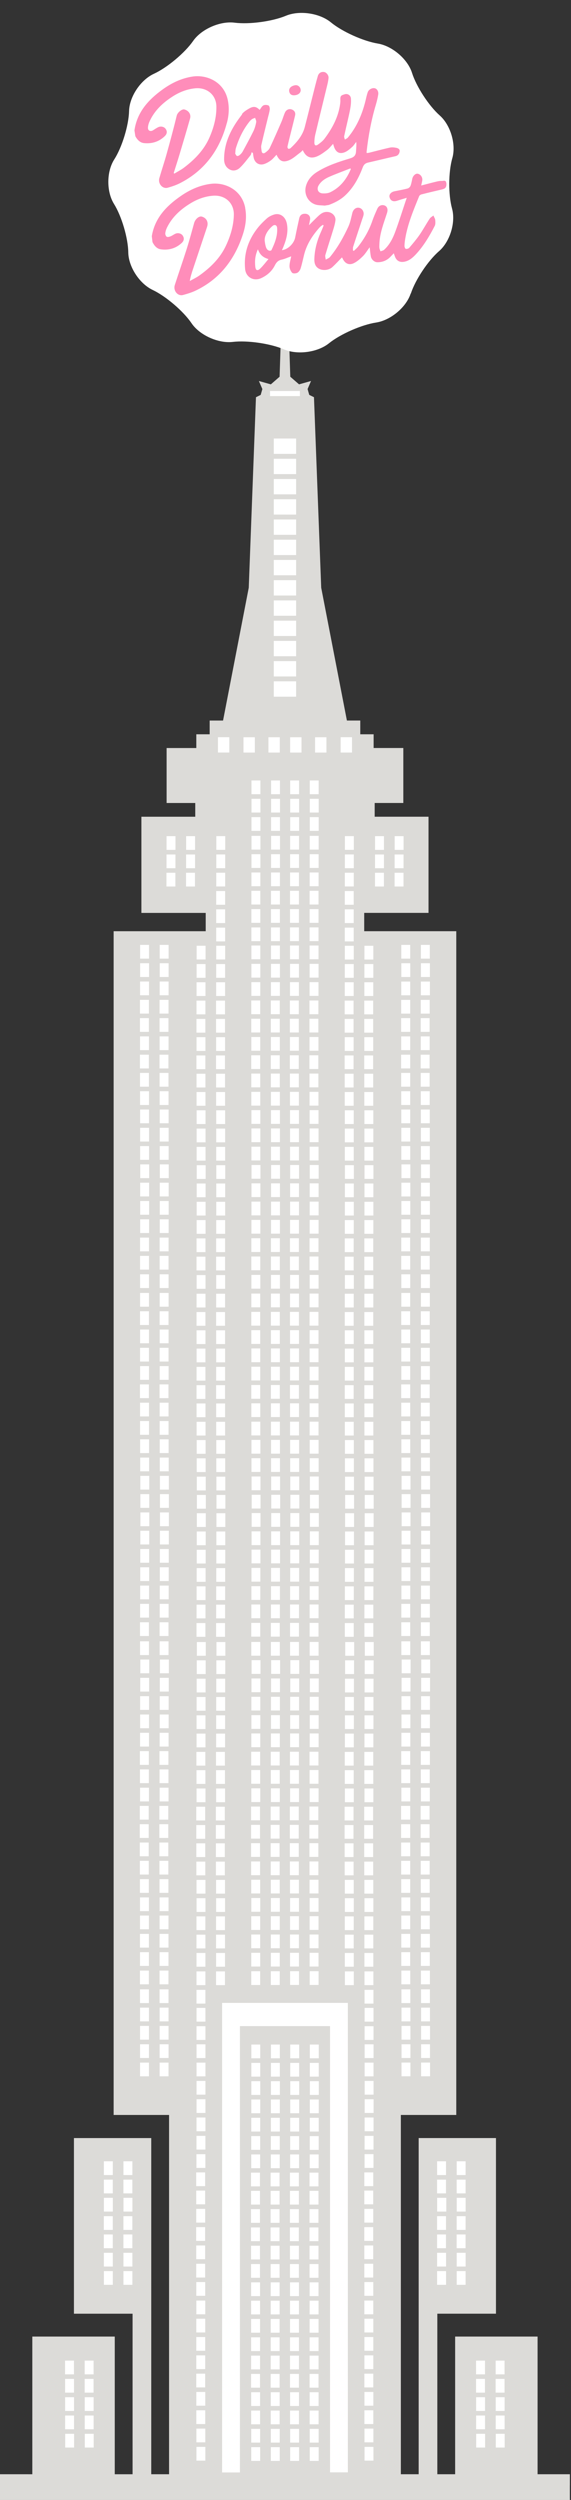
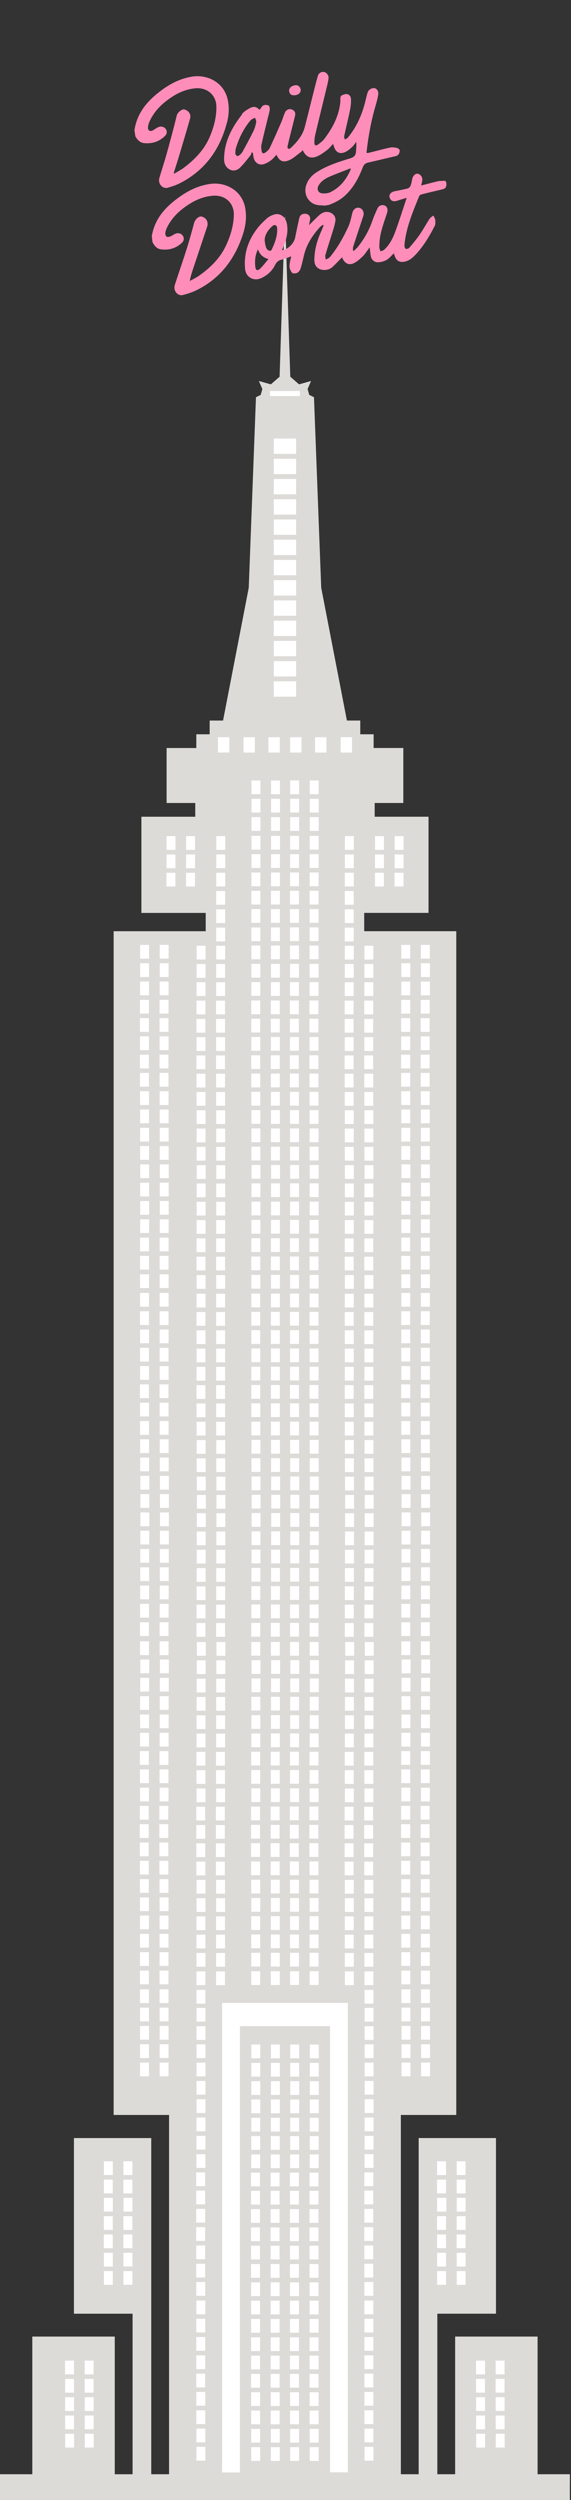
<svg xmlns="http://www.w3.org/2000/svg" xmlns:xlink="http://www.w3.org/1999/xlink" width="174" height="761" viewBox="0 0 174 761">
  <rect x="0" y="0" width="174" height="761" fill="#333333" stroke="none" />
  <defs>
-     <path id="a" d="M94.144 89.365c-1.366 4.174-6.107 8.14-10.54 8.817-4.43.68-10.886 3.515-14.346 6.306-3.458 2.788-9.645 3.62-13.747 1.855-4.1-1.766-11.1-2.788-15.56-2.267-4.45.522-10.12-2.04-12.59-5.693-2.47-3.65-7.8-8.204-11.83-10.117-4.03-1.91-7.38-7.055-7.44-11.432-.06-4.378-2.02-11.02-4.35-14.755-2.33-3.74-2.3-9.84.08-13.55 2.37-3.71 4.4-10.33 4.51-14.71.1-4.38 3.51-9.49 7.57-11.36 4.06-1.87 9.43-6.37 11.95-9.99 2.52-3.62 8.21-6.13 12.66-5.56 4.45.57 11.46-.38 15.59-2.1 4.13-1.73 10.3-.83 13.73 2 3.43 2.82 9.85 5.72 14.28 6.45 4.42.72 9.12 4.74 10.44 8.92 1.32 4.18 5.11 10.01 8.44 12.96 3.32 2.94 5.05 8.8 3.84 13.01-1.21 4.22-1.24 11.13-.08 15.35 1.16 4.23-.63 10.07-3.98 12.97-3.35 2.91-7.21 8.7-8.57 12.87z" />
-   </defs>
+     </defs>
  <g fill="none" fill-rule="evenodd">
    <path fill="#DCDBD8" d="M86.794 66v.003L85.2 114.68 82.534 117l-3.643-1.02 1.06 2.452-.51 1.775-1.44.71-2.2 57.998-7.83 40.423h-4.08v4.182h-4.07v4.182h-9.05v16.732h8.73v4.18H43.09v29.28h19.596v5.572H34.628V643.8H51.52v109.364h-5.43v-102.33H22.53V704.3H40.4v48.867h-5.43v-41.91H9.848v41.91H0V761h173.655v-.434h-.01v-4.04h.01v-3.36h-9.84v-41.91h-25.12v41.91h-5.43v-48.87h17.87v-53.468H127.58v102.336h-5.43V643.8h16.89V283.462h-28.054v-5.576h19.596V248.61h-16.406v-4.18h8.728v-16.734h-9.05v-4.18h-4.07v-4.183h-4.072l-7.83-40.423-2.206-57.998-1.44-.71-.507-1.774 1.05-2.453-3.65 1.022-2.67-2.318L86.87 66" />
    <path fill="#FFF" d="M76.56 749.104v-4.183h2.718v4.19H76.56zm5.97 0v-4.183h2.716v4.19H82.53zm5.89 0v-4.183h2.717v4.19H88.42zm5.968 0v-4.183h2.717v4.19h-2.717zm-34.526-.082v-4.18h2.715v4.18h-2.715zm51.227 0v-4.18h2.71v4.18h-2.72zm-91.22-3.98v-4.18h2.71v4.18h-2.71zm5.97 0v-4.18h2.71v4.18h-2.71zm119.27 0v-4.18h2.71v4.18h-2.72zm5.97 0v-4.18h2.71v4.18h-2.72zm-74.52-1.51v-4.18h2.71v4.18h-2.71zm5.97 0v-4.18h2.71v4.18h-2.71zm5.89 0v-4.18h2.71v4.18h-2.71zm5.96 0v-4.18h2.72v4.18h-2.72zm-34.53-.078v-4.18h2.71v4.18h-2.71zm51.22 0v-4.18h2.71v4.18h-2.72zm-91.22-3.98v-4.184h2.71v4.185h-2.71zm5.97 0v-4.184h2.71v4.185h-2.71zm119.27 0v-4.184h2.71v4.185h-2.71zm5.97 0v-4.184h2.71v4.185h-2.72zm-74.52-1.51v-4.182h2.71v4.183h-2.71zm5.96 0v-4.182h2.71v4.183H82.5zm5.89 0v-4.182h2.71v4.183h-2.7zm5.97 0v-4.182h2.72v4.183h-2.72zm-34.53-.08V733.7h2.71v4.184h-2.71zm51.22 0V733.7h2.71v4.184h-2.72zm-91.2-3.984v-4.182h2.71v4.18h-2.71zm5.97 0v-4.182h2.71v4.18h-2.71zm119.27 0v-4.182h2.71v4.18h-2.71zm5.97 0v-4.182h2.71v4.18h-2.72zm-74.52-1.514v-4.183h2.71v4.183h-2.71zm5.97 0v-4.183h2.71v4.183h-2.71zm5.89 0v-4.183h2.71v4.183H88.4zm5.96 0v-4.183h2.72v4.183h-2.71zm-34.53-.082v-4.182h2.72v4.182h-2.71zm51.23 0v-4.182h2.71v4.182h-2.72zm-91.22-3.977v-4.184h2.71v4.184h-2.71zm5.96 0v-4.184h2.71v4.184H25.8zm119.27 0v-4.184h2.71v4.184h-2.71zm5.96 0v-4.184h2.72v4.184h-2.72zm-74.52-1.514v-4.183h2.72v4.183h-2.72zm5.97 0v-4.183h2.72v4.183h-2.7zm5.89 0v-4.183h2.72v4.183h-2.7zm5.97 0v-4.183h2.72v4.183h-2.71zm-34.53-.077v-4.18h2.71v4.18h-2.71zm51.23 0v-4.18h2.71v4.18h-2.72zm-91.21-3.976v-4.184h2.71v4.184h-2.71zm5.97 0v-4.184h2.72v4.184H25.8zm119.27 0v-4.184h2.72v4.184h-2.71zm5.97 0v-4.184h2.71v4.184h-2.72zm-74.52-1.513v-4.185h2.72v4.185h-2.72zm5.97 0v-4.185h2.72v4.185H82.5zm5.89 0v-4.185h2.72v4.185h-2.7zm5.97 0v-4.185h2.72v4.185h-2.71zm-34.53-.08v-4.183h2.71v4.184h-2.71zm51.23 0v-4.183h2.71v4.184h-2.72zm-34.53-5.494v-4.185h2.72v4.185h-2.72zm5.97 0v-4.185h2.71v4.185h-2.7zm5.89 0v-4.185h2.72v4.185h-2.7zm5.97 0v-4.185h2.72v4.185h-2.71zm-34.53-.084v-4.19h2.71v4.18h-2.71zm51.23 0v-4.19h2.71v4.18h-2.72zm-34.53-5.5v-4.19h2.72v4.18h-2.72zm5.97 0v-4.19h2.71v4.18h-2.7zm5.89 0v-4.19h2.72v4.18h-2.7zm5.97 0v-4.19h2.72v4.18h-2.71zm-34.53-.08v-4.18h2.72v4.18h-2.72zm51.23 0v-4.18h2.71v4.18h-2.71zm-34.53-5.5v-4.18h2.72v4.18h-2.72zm5.97 0v-4.18h2.72v4.18H82.5zm5.89 0v-4.18h2.72v4.18h-2.7zm5.97 0v-4.18h2.72v4.18h-2.71zm-34.51-.02v-4.19h2.71v4.18h-2.71zm51.19 0v-4.19h2.72v4.18h-2.72zm-34.51-5.55v-4.18h2.72v4.18h-2.72zm5.97 0v-4.18h2.71v4.18h-2.7zm5.89 0v-4.18h2.72v4.18h-2.7zm5.97 0v-4.18h2.71v4.18h-2.71zm-34.53-.08v-4.19h2.71v4.18h-2.71zm51.22 0v-4.19h2.71v4.18h-2.72zm-79.38-3.35v-4.18h2.71v4.18h-2.7zm5.96 0v-4.18h2.72v4.18h-2.72zm95.58 0v-4.18h2.72v4.18h-2.72zm5.97 0v-4.18h2.71v4.18h-2.72zm-62.67-2.14v-4.18h2.72v4.18h-2.71zm5.97 0v-4.18h2.72v4.18h-2.7zm5.89 0v-4.18h2.72v4.18h-2.7zm5.97 0v-4.18h2.72v4.18h-2.72zm-34.53-.08v-4.19h2.71v4.19H59.8zm51.22 0v-4.19h2.71v4.19h-2.72zm-79.37-3.35v-4.18h2.72v4.18h-2.7zm5.97 0v-4.18h2.72v4.18h-2.71zm95.58 0v-4.18h2.72v4.18h-2.72zm5.97 0v-4.18h2.72v4.18h-2.71zm-62.67-2.15v-4.18h2.72v4.18h-2.71zm5.97 0v-4.18h2.72v4.18h-2.7zm5.89 0v-4.18h2.72v4.18h-2.71zm5.97 0v-4.18h2.72v4.18h-2.72zm-34.53-.08v-4.18h2.71v4.18H59.8zm51.22 0v-4.18h2.71v4.18h-2.72zm-79.38-3.35v-4.18h2.72v4.18h-2.7zm5.97 0v-4.18h2.72v4.18h-2.72zm95.58 0v-4.18h2.71v4.18h-2.71zm5.96 0v-4.18h2.72v4.18h-2.71zm-62.67-2.14v-4.18h2.72v4.18h-2.7zm5.97 0v-4.18h2.72v4.18h-2.7zm5.89 0v-4.18h2.72v4.18h-2.7zm5.97 0v-4.18h2.72v4.18h-2.72zm-34.53-.08v-4.19h2.72v4.18h-2.7zm51.23-.01v-4.18h2.71v4.18h-2.71zm-79.37-3.34v-4.18h2.72v4.18h-2.7zm5.97 0v-4.18h2.72v4.18h-2.71zm95.58 0v-4.18h2.72v4.18h-2.71zm5.97 0v-4.18h2.72v4.18h-2.72zm-62.67-2.14v-4.19h2.72v4.18H76.5zm5.97 0v-4.19h2.72v4.18h-2.7zm5.89 0v-4.19h2.72v4.18h-2.7zm5.97 0v-4.19h2.72v4.18h-2.72zm-34.52-.08v-4.18h2.72v4.18h-2.71zm51.23 0v-4.18h2.71v4.18h-2.71zm-79.37-3.35v-4.19h2.72v4.18h-2.7zm5.97 0v-4.19h2.72v4.18h-2.7zm95.58 0v-4.19H136v4.18h-2.72zm5.97 0v-4.19h2.71v4.18h-2.72zm-62.68-2.13v-4.19h2.72v4.18h-2.71zm5.97 0v-4.19h2.72v4.18h-2.7zm5.89 0v-4.19h2.72v4.18h-2.7zm5.97 0v-4.19h2.72v4.18h-2.72zm-34.53-.08v-4.19h2.71V671H59.8zm51.22 0v-4.19h2.71V671h-2.72zm-79.37-3.35v-4.17h2.71v4.18h-2.7zm5.96 0v-4.17h2.72v4.18h-2.7zm95.58 0v-4.17h2.71v4.18h-2.71zm5.97 0v-4.17h2.72v4.18h-2.71zm-62.67-2.11v-4.19h2.72v4.18H76.5zm5.97 0v-4.19h2.72v4.18h-2.7zm5.89 0v-4.19h2.72v4.18h-2.7zm5.97 0v-4.19h2.72v4.18h-2.72zm-34.53-.08v-4.18h2.72v4.18H59.8zm51.23 0v-4.18h2.72v4.18h-2.71zm-79.37-3.38v-4.19h2.72v4.19h-2.7zm5.97 0v-4.19h2.72v4.19h-2.72zm95.58 0v-4.19h2.71v4.19h-2.71zm5.97 0v-4.19h2.71v4.19h-2.72zM76.56 660v-4.182h2.71v4.184h-2.71zm5.963 0v-4.182h2.72v4.184h-2.71zm5.89.004v-4.19h2.72v4.188h-2.71zm5.97 0v-4.19h2.72v4.188h-2.72zm-34.52-.08v-4.18h2.72v4.18h-2.71zm51.23-.01v-4.187h2.72v4.19h-2.71zm-34.53-5.495v-4.19h2.72v4.18h-2.71zm5.97 0v-4.19h2.72v4.18h-2.71zm5.89 0v-4.18h2.72v4.19h-2.71zm5.97 0v-4.18h2.72v4.19h-2.73zm-34.52-.07v-4.19h2.72v4.18h-2.71zm51.23 0v-4.19h2.72v4.18h-2.71zm-34.53-5.5v-4.18h2.72v4.18h-2.71zm5.97 0v-4.18h2.72v4.18h-2.71zm5.89 0v-4.18h2.72v4.18h-2.71zm5.97 0v-4.18h2.72v4.18H94.4zm-34.52-.08v-4.19h2.72v4.18h-2.71zm51.23 0v-4.19h2.72v4.18h-2.72zm-34.53-5.5v-4.18h2.72v4.18h-2.71zm5.97 0v-4.18h2.72v4.18h-2.71zm5.89 0v-4.18h2.72v4.18h-2.71zm5.97 0v-4.18h2.72v4.18H94.4zm-34.52-.08v-4.18h2.71v4.18h-2.71zm51.23 0v-4.18h2.72v4.18h-2.72zm-34.53-5.49v-4.18h2.72v4.18H76.6zm5.97 0v-4.18h2.72v4.18h-2.71zm5.89 0v-4.18h2.72v4.18h-2.71zm5.97 0v-4.18h2.72v4.18H94.4zm-34.53-.08v-4.18h2.71v4.18h-2.71zm51.23 0v-4.18h2.71v4.18h-2.72zm-34.53-5.49v-4.18h2.71v4.18h-2.71zm5.97 0v-4.18h2.71v4.18h-2.71zm5.88 0v-4.18h2.71v4.18h-2.71zm5.97 0v-4.18h2.72v4.18H94.4zm-34.52-.08v-4.18h2.71v4.18h-2.71zm51.22 0v-4.18h2.71v4.18h-2.71zm-68.44-.01v-4.18h2.71v4.18h-2.71zm5.97 0v-4.18h2.71v4.18h-2.71zm73.71 0v-4.19h2.72v4.18h-2.71zm5.97 0v-4.19h2.72v4.18h-2.71zm-51.73-5.48v-4.19h2.71v4.18h-2.71zm5.97 0v-4.19h2.71v4.18h-2.71zm5.88 0v-4.19h2.72v4.18h-2.71zm5.97 0v-4.19h2.72v4.18H94.4zm-34.52-.08v-4.18h2.71v4.18h-2.71zm51.22 0v-4.18h2.72v4.18h-2.71zm-68.44-.02v-4.18h2.72v4.18h-2.71zm5.97 0v-4.18h2.72v4.18h-2.71zm73.72 0v-4.18h2.71v4.18h-2.72zm5.96 0v-4.18h2.7v4.18h-2.71zm-68.44-5.5v-4.18h2.72v4.18h-2.71zm51.22 0v-4.18h2.72v4.18h-2.71zm-68.43-.08v-4.18h2.717v4.18h-2.71zm5.97 0v-4.18h2.716v4.18h-2.71zm73.716 0v-4.18h2.71v4.18h-2.72zm5.96 0v-4.18h2.72v4.18h-2.71zm-68.43-5.49v-4.18h2.71v4.18h-2.72zm51.22 0v-4.18h2.71v4.18h-2.72zm-68.43-.08v-4.18h2.71v4.18h-2.72zm5.97 0v-4.18h2.71v4.18h-2.72zm73.7 0v-4.18h2.71v4.18h-2.72zm5.97 0v-4.18h2.7v4.18h-2.71zm-60.62-5.62H106v142.9h-5.43V616.75H73.11v135.87h-5.43V609.716zm-7.82.22v-4.19h2.71v4.18h-2.71zm51.21 0v-4.19h2.71v4.18h-2.72zm-68.43-.17v-4.18h2.72v4.18h-2.72zm5.97 0v-4.18h2.72v4.18h-2.72zm73.7 0v-4.18h2.71v4.18h-2.72zm5.97 0v-4.18h2.7v4.18h-2.71zm-68.42-5.46v-4.18h2.71v4.18h-2.71zm5.96 0v-4.18h2.71v4.18h-2.72zm39.26 0v-4.18h2.71v4.18h-2.71zm5.97 0v-4.18h2.71v4.18h-2.72zm-34.5-.05v-4.18h2.71v4.19h-2.71zm5.96 0v-4.18h2.71v4.19h-2.71zm5.87 0v-4.19h2.71v4.18H88.4zm5.97 0v-4.19h2.71v4.18h-2.7zm-51.72-.19v-4.19h2.71v4.18h-2.71zm5.97 0v-4.19h2.71v4.18h-2.71zm73.69 0v-4.19h2.71v4.18h-2.72zm5.96 0v-4.19H131v4.18h-2.715zm-68.39-5.37v-4.18h2.71v4.18h-2.71zm5.97 0v-4.18h2.71v4.18h-2.71zm39.23 0v-4.18h2.72v4.18h-2.72zm5.97 0v-4.18h2.71v4.18h-2.72zm-34.48-.05v-4.18h2.72v4.18h-2.71zm5.97 0v-4.18h2.71v4.18h-2.71zm5.84 0v-4.18h2.72v4.18h-2.72zm5.97 0v-4.18h2.71v4.18h-2.71zm-51.69-.19v-4.18h2.71v4.18h-2.71zm5.97 0v-4.18h2.71v4.18h-2.71zm73.66 0v-4.18h2.7v4.18h-2.72zm5.97 0v-4.18h2.71v4.18h-2.72zm-68.39-5.33v-4.18h2.72v4.18h-2.7zm5.97 0v-4.18h2.72v4.18h-2.71zm39.23 0v-4.18h2.71v4.18h-2.71zm5.97 0v-4.18h2.71v4.18h-2.72zm-34.48-.05v-4.18h2.72v4.18h-2.7zm5.97 0v-4.18h2.72v4.18h-2.72zm5.84 0v-4.18h2.72v4.18h-2.7zm5.97 0v-4.18h2.72v4.18h-2.72zm-51.69-.19v-4.18h2.72v4.18h-2.72zm5.97 0v-4.18h2.72v4.18h-2.72zm73.67 0v-4.18H125v4.18h-2.72zm5.96 0v-4.18H131v4.18h-2.71zm-68.38-5.33v-4.18h2.71v4.18h-2.7zm5.97 0v-4.18h2.71v4.18h-2.7zm39.23 0v-4.18h2.72v4.18h-2.72zm5.97 0v-4.18h2.71v4.18h-2.71zm-34.48-.05v-4.18h2.72v4.18h-2.7zm5.97 0v-4.18h2.72v4.18h-2.72zm5.85-.01v-4.18h2.71v4.18h-2.7zm5.97 0v-4.18h2.71v4.18h-2.72zm-51.69-.19v-4.18h2.71v4.18h-2.72zm5.97 0v-4.18h2.71v4.18h-2.72zm73.66 0v-4.18H125v4.18h-2.72zm5.97 0v-4.18h2.7v4.18h-2.72zM59.9 582v-4.186h2.713V582h-2.716zm5.965 0v-4.186h2.71V582h-2.71zm39.23 0v-4.186h2.71V582h-2.72zm5.97 0v-4.186h2.71V582h-2.72zm-34.48-.05v-4.185h2.72v4.182h-2.72zm5.97 0v-4.185h2.71v4.182h-2.71zm5.84 0v-4.185h2.71v4.182h-2.7zm5.96 0v-4.185h2.71v4.182h-2.71zm-51.69-.194v-4.18h2.71v4.18h-2.71zm5.97 0v-4.18h2.72v4.18h-2.72zm73.67 0v-4.18h2.71v4.18h-2.71zm5.96 0v-4.18h2.71v4.18h-2.714zm-68.38-5.328v-4.18h2.72v4.18h-2.71zm5.96 0v-4.18h2.716v4.18h-2.71zm39.234 0v-4.18h2.71v4.18h-2.72zm5.96 0v-4.18h2.71v4.18h-2.72zm-34.48-.05v-4.18h2.72v4.18h-2.71zm5.97 0v-4.18h2.71v4.18h-2.71zm5.84 0v-4.18h2.72v4.18h-2.71zm5.96 0v-4.18h2.72v4.18h-2.71zm-51.69-.19v-4.18h2.71v4.18h-2.71zm5.97 0v-4.18h2.71v4.18h-2.71zm73.66 0v-4.18H125v4.18h-2.71zm5.96 0v-4.18h2.71v4.18h-2.71zm-68.39-5.328v-4.18h2.72v4.18h-2.71zm5.96 0v-4.18h2.71v4.18H65.8zm39.23 0v-4.18h2.72v4.18h-2.72zm5.97 0v-4.18h2.72v4.18H111zm-34.47-.05v-4.177h2.72v4.178h-2.71zm5.97 0v-4.177h2.72v4.178h-2.71zm5.84 0v-4.177h2.72v4.178h-2.71zm5.97 0v-4.177h2.71v4.178H94.3zm-51.69-.19v-4.18h2.71v4.18h-2.72zm5.97 0v-4.18h2.71v4.18h-2.7zm73.66.002v-4.18H125v4.18h-2.71zm5.96 0v-4.18h2.72v4.18h-2.71zm-68.38-5.33v-4.177h2.71v4.178h-2.71zm5.96 0v-4.177h2.71v4.178h-2.7zm39.23 0v-4.177h2.71v4.178h-2.71zm5.96 0v-4.177h2.72v4.178H111zm-34.47-.046v-4.18h2.72v4.18h-2.71zm5.97 0v-4.18h2.71v4.18h-2.7zm5.84 0v-4.18h2.72v4.18h-2.72zm5.97 0v-4.18h2.72v4.18H94.3zm-51.69-.19v-4.18h2.71v4.18H42.6zm5.97 0v-4.18h2.72v4.18h-2.7zm73.67 0v-4.18H125v4.18h-2.72zm5.96 0v-4.18h2.72v4.18h-2.72zm-68.38-5.33v-4.18h2.71v4.18h-2.71zm5.96 0v-4.18h2.72v4.18h-2.7zm39.23 0v-4.18h2.71v4.18h-2.71zm5.97 0v-4.18h2.71v4.18H111zm-34.47-.05v-4.18h2.72v4.18h-2.71zm5.97 0v-4.18h2.71v4.18h-2.7zm5.84 0v-4.18h2.71v4.18h-2.72zm5.96 0v-4.18H97v4.18h-2.7zm-51.69-.19v-4.19h2.72v4.18H42.6zm5.97 0v-4.19h2.72v4.18h-2.7zm73.67 0v-4.19H125v4.18h-2.72zm5.96 0v-4.19h2.72v4.18h-2.71zm-68.38-5.33v-4.18h2.71v4.18h-2.71zm5.97 0v-4.18h2.72v4.18h-2.7zm39.23 0v-4.18h2.72v4.18h-2.72zm5.97 0v-4.18h2.71v4.18H111zm-34.47-.05v-4.18h2.72v4.18h-2.71zm5.97 0v-4.18h2.72v4.18h-2.7zm5.84 0v-4.19h2.72v4.18h-2.72zm5.97 0v-4.19H97v4.18h-2.7zm-51.69-.2v-4.18h2.71v4.18H42.6zm5.96 0v-4.18h2.72v4.18h-2.7zm73.66 0v-4.18H125v4.18h-2.72zm5.96 0v-4.18h2.72v4.18h-2.72zM59.9 548.6v-4.18h2.715v4.18h-2.72zm5.967 0v-4.18h2.71v4.18h-2.71zm39.23 0v-4.18h2.714v4.18h-2.71zm5.97 0v-4.18h2.71v4.18h-2.714zm-34.48-.05v-4.18h2.72v4.18h-2.713zm5.97 0v-4.18h2.716v4.18H82.55zm5.845 0v-4.18h2.715v4.18h-2.715zm5.967 0v-4.18h2.71v4.18h-2.72zm-51.69-.19v-4.18h2.71v4.18h-2.72zm5.97 0v-4.18h2.71v4.18h-2.72zm73.66 0v-4.18h2.71v4.18h-2.71zm5.96 0v-4.18h2.71v4.18h-2.72zm-68.39-5.33v-4.182h2.71v4.18h-2.71zm5.96 0v-4.182h2.71v4.18h-2.71zm39.23 0v-4.18h2.71v4.18h-2.72zm5.96 0v-4.18h2.72v4.18h-2.72zm-34.47-.05v-4.18h2.72v4.18h-2.71zm5.97 0v-4.18h2.71v4.18h-2.71zm5.84 0v-4.18h2.72v4.18h-2.72zm5.97 0v-4.18h2.71v4.18h-2.72zm-51.69-.19v-4.18h2.71v4.18h-2.72zm5.97 0v-4.18h2.71v4.18h-2.72zm73.66 0v-4.18H125v4.18h-2.72zm5.96 0v-4.18h2.71v4.18h-2.72zm-68.39-5.33v-4.18h2.72v4.18h-2.71zm5.97 0v-4.18h2.71v4.18h-2.72zm39.24 0v-4.18h2.71v4.18h-2.71zm5.97 0v-4.18h2.71v4.18h-2.72zm-34.48-.04v-4.185h2.72v4.184h-2.72zm5.96 0v-4.185h2.71v4.184h-2.71zm5.85 0v-4.185h2.72v4.185h-2.7zm5.96 0v-4.185h2.72v4.185h-2.72zm-51.69-.19v-4.18h2.72v4.18h-2.72zm5.97 0v-4.18h2.72v4.18H48.6zm73.67 0v-4.18H125v4.18h-2.72zm5.97 0v-4.18H131v4.18h-2.716zM59.9 531.9v-4.184h2.714v4.182H59.89zm5.966 0v-4.184h2.713v4.182h-2.71zm39.23 0v-4.184h2.714v4.182h-2.715zm5.966 0v-4.184h2.715v4.182h-2.716zm-34.474-.05v-4.185h2.72v4.187H76.6zm5.97 0v-4.185h2.714v4.187H82.55zm5.843-.003v-4.182h2.72v4.182H88.4zm5.97 0v-4.182h2.72v4.182h-2.73zm-51.69-.19v-4.185h2.72v4.185h-2.73zm5.97 0v-4.185h2.72v4.185h-2.72zm73.67 0v-4.185h2.72v4.185h-2.72zm5.97 0v-4.185H131v4.185h-2.714zm-68.39-5.33v-4.18h2.71v4.18h-2.72zm5.97 0v-4.18h2.72v4.18h-2.72zm39.24 0v-4.18h2.72v4.18h-2.72zm5.97 0v-4.18h2.72v4.18h-2.71zm-34.47-.05v-4.18h2.72v4.18H76.6zm5.97 0v-4.18h2.71v4.18h-2.72zm5.84 0v-4.18h2.72v4.18H88.4zm5.97 0v-4.18h2.71v4.18h-2.71zm-51.69-.188v-4.19h2.71v4.18H42.7zm5.97 0v-4.19h2.72v4.18h-2.72zm73.67 0v-4.19h2.71v4.18h-2.72zm5.96 0v-4.19h2.7v4.18h-2.71zm-68.39-5.33v-4.19h2.72v4.18H59.9zm5.97 0v-4.19h2.72v4.18h-2.7zm39.23-.01v-4.19h2.72v4.18h-2.72zm5.97 0v-4.19h2.72v4.18h-2.71zm-34.48-.05v-4.19h2.72v4.18H76.6zm5.97 0v-4.19h2.72v4.18h-2.72zm5.85 0v-4.19h2.71v4.18H88.4zm5.97 0v-4.19h2.72v4.18h-2.72zm-51.69-.2v-4.18h2.72v4.18H42.7zm5.97 0v-4.18h2.72v4.18h-2.72zm73.67 0v-4.18h2.71v4.18h-2.71zm5.97 0v-4.18h2.7v4.18h-2.71zm-68.38-5.33V511h2.71v4.184H59.9zm5.97 0V511h2.71v4.184H65.9zm39.23 0V511h2.72v4.184h-2.72zm5.97 0V511h2.72v4.184h-2.72zm-34.47-.06v-4.18h2.72v4.18H76.6zm5.97 0v-4.18h2.71v4.18h-2.72zm5.85 0v-4.18h2.71v4.18H88.4zm5.97 0v-4.18h2.71v4.18H94.4zm-51.69-.19v-4.18h2.71v4.18H42.7zm5.97 0v-4.18h2.72v4.18H48.7zm73.67 0v-4.18h2.72v4.18h-2.72zm5.97 0v-4.18h2.7v4.18h-2.72zm-68.38-5.33v-4.18h2.71v4.18H59.9zm5.97 0v-4.18h2.71v4.18h-2.7zm39.23 0v-4.18h2.72v4.18h-2.72zm5.97 0v-4.18h2.72v4.18h-2.72zm-34.47-.05v-4.18h2.72v4.18H76.6zm5.97 0v-4.18h2.72v4.18H82.6zm5.85 0v-4.18h2.7v4.18H88.4zm5.97 0v-4.18h2.72v4.18H94.4zm-51.69-.19v-4.18h2.71v4.18H42.7zm5.97 0v-4.18h2.72v4.18H48.7zm73.67 0v-4.18h2.72v4.18h-2.72zm5.97 0v-4.18h2.7v4.18h-2.72zm-68.38-5.33v-4.18h2.71v4.18h-2.8zm5.97 0v-4.18h2.71v4.18h-2.7zm39.24 0v-4.18h2.72v4.18h-2.72zm5.97 0v-4.18h2.71v4.18h-2.72zM76.58 504v-4.184h2.73v4.186h-2.72zm5.968 0v-4.184h2.717v4.186h-2.72zm5.846 0v-4.184h2.7v4.186h-2.71zm5.968 0v-4.184h2.716v4.186h-2.72zm-51.69-.193v-4.184h2.715v4.183h-2.72zm5.97 0v-4.184h2.714v4.183h-2.73zm73.665 0v-4.184h2.71v4.183h-2.715zm5.96 0v-4.184h2.715v4.183h-2.716zm-68.384-5.56v-4.18h2.71v4.18h-2.72zm5.97 0v-4.18h2.714v4.18h-2.72zm39.226 0v-4.18h2.71v4.18h-2.72zm5.97 0v-4.18h2.71v4.18h-2.72zm-34.48-.05v-4.18h2.73v4.18h-2.7zm5.97 0v-4.18h2.71v4.18h-2.72zm5.84 0v-4.18h2.72v4.18h-2.73zm5.97 0v-4.18h2.71v4.18h-2.73zm-51.69-.19v-4.18h2.71v4.18h-2.72zm5.97 0v-4.18h2.71v4.18h-2.73zm73.66 0v-4.18H125v4.18h-2.72zm5.97 0v-4.18h2.71v4.18h-2.72zM59.9 492.64v-4.18h2.72v4.18H59.9zm5.97 0v-4.18h2.716v4.18h-2.73zm39.206 0v-4.18h2.715v4.18h-2.71zm5.97 0v-4.18h2.714v4.18h-2.716zm-34.45-.05v-4.18h2.7v4.185h-2.7zm5.97 0v-4.18h2.714v4.185h-2.72zm5.815 0v-4.18h2.73v4.185H88.4zm5.97 0v-4.18h2.72v4.185h-2.73zm-51.66-.19v-4.18h2.71v4.185h-2.72zm5.97 0v-4.18h2.72v4.185h-2.72zm73.64 0v-4.18h2.7v4.185h-2.72zm5.97 0v-4.18h2.72v4.185h-2.71zm-68.36-5.33v-4.18h2.72v4.18H59.9zm5.97 0v-4.18h2.72v4.18h-2.72zm39.21 0v-4.18h2.72v4.18h-2.71zm5.97 0v-4.18h2.72v4.18h-2.71zm-34.45-.05v-4.18h2.71v4.18h-2.7zm5.97 0v-4.18h2.72v4.18h-2.72zm5.82 0v-4.18h2.73v4.18H88.4zm5.97 0v-4.18h2.72v4.18h-2.72zm-51.66-.18v-4.183h2.71v4.187H42.7zm5.97 0v-4.183h2.72v4.187h-2.72zm73.64 0v-4.183h2.7v4.187h-2.72zm5.97 0v-4.183H131v4.187h-2.715zm-68.36-5.33v-4.18h2.72v4.183H59.9zm5.97 0v-4.18h2.71v4.183h-2.72zm39.21 0v-4.18h2.72v4.183h-2.72zm5.97 0v-4.18h2.72v4.183h-2.71zm-34.45-.05v-4.18h2.71v4.18h-2.7zm5.97 0v-4.18h2.71v4.18h-2.72zm5.82 0v-4.18h2.73v4.18H88.4zm5.97 0v-4.18h2.71v4.18h-2.72zm-51.66-.19v-4.183h2.72v4.186H42.7zm5.97 0v-4.183h2.71v4.186h-2.72zm73.64 0v-4.183h2.7v4.186h-2.72zm5.97 0v-4.183h2.7v4.186h-2.71zm-68.36-5.326v-4.185h2.72v4.18H59.9zm5.97 0v-4.185h2.72v4.18H65.9zm39.21 0v-4.185h2.72v4.18h-2.72zm5.97 0v-4.185h2.72v4.18h-2.72zm-34.45-.053v-4.18h2.71v4.18h-2.7zm5.97 0v-4.18h2.71v4.18H82.6zm5.82 0v-4.18h2.73v4.18H88.4zm5.97 0v-4.18h2.71v4.18H94.4zm-51.67-.19v-4.18h2.71v4.18H42.7zm5.97 0v-4.18h2.71v4.18H48.7zm73.64 0v-4.18h2.7v4.18h-2.72zm5.97 0v-4.18h2.7v4.18h-2.72zm-68.36-5.33v-4.18h2.72v4.18h-2.72zm5.97 0v-4.18h2.71v4.18H65.9zm39.21 0v-4.18h2.72v4.18h-2.72zm5.97 0v-4.18h2.72v4.18h-2.72zm-34.45-.04v-4.18h2.7v4.19h-2.7zm5.97 0v-4.18h2.71v4.19H82.6zm5.82 0v-4.18h2.73v4.19H88.4zm5.97 0v-4.18h2.71v4.19H94.4zm-51.66-.19v-4.18h2.71v4.18H42.7zm5.97 0v-4.18h2.71v4.18H48.7zm73.64 0v-4.18h2.7v4.19h-2.72zm5.97 0v-4.18h2.7v4.19h-2.71zm-68.36-5.33v-4.18h2.72v4.18h-2.8zm5.97 0v-4.18h2.71v4.18H65.9zm39.21 0v-4.18h2.72v4.18h-2.72zm5.97 0v-4.18h2.72v4.18h-2.72zm-34.45-.04v-4.19h2.7v4.19h-2.7zm5.97 0v-4.19h2.71v4.19H82.6zm5.82 0v-4.19h2.73v4.19h-2.8zm5.97 0v-4.19h2.71v4.19H94.4zm-51.66-.19v-4.19h2.71v4.19H42.7zm5.97 0v-4.19h2.71v4.19H48.7zm73.64 0v-4.19h2.7v4.19h-2.72zm5.97 0v-4.19h2.7v4.19h-2.72zM60 459.25v-4.18h2.72v4.18h-2.73zm5.97 0v-4.18h2.71v4.18H65.9zm39.206 0v-4.18h2.718v4.18h-2.74zm5.97 0v-4.18h2.717v4.18h-2.72zm-34.45-.05v-4.18h2.7v4.18h-2.7zm5.97 0v-4.18h2.71v4.18H82.6zm5.818 0v-4.18h2.73v4.18h-2.8zm5.97 0v-4.18h2.7v4.18H94.4zm-51.68-.2v-4.18h2.71V459H42.7zm5.97 0v-4.18h2.72V459H48.7zm73.64 0v-4.18h2.72V459h-2.72zm5.97 0v-4.18h2.7V459h-2.72zm-68.38-5.32v-4.18h2.715v4.19h-2.73zm5.97 0v-4.18h2.71v4.19H65.9zm39.2 0v-4.18h2.718v4.19h-2.72zm5.97 0v-4.18h2.717v4.19h-2.72zm-34.45-.05v-4.18h2.71v4.18h-2.7zm5.97 0v-4.18h2.71v4.18H82.6zm5.818 0v-4.18h2.73v4.18H88.4zm5.97 0v-4.18h2.71v4.18H94.4zm-51.66-.19v-4.18h2.72v4.18H42.7zm5.97 0v-4.18h2.72v4.18H48.7zm73.64 0v-4.18h2.72v4.18h-2.71zm5.97 0v-4.18h2.7v4.18h-2.71zm-68.4-5.34v-4.18h2.716v4.18H59.9zm5.97 0v-4.18h2.71v4.18H65.9zm39.2 0v-4.18h2.72v4.18h-2.72zm5.97 0v-4.18h2.718v4.18h-2.72zm-34.45-.04v-4.18h2.71v4.18h-2.7zm5.97 0v-4.18h2.71v4.18h-2.72zm5.82 0v-4.18h2.73v4.18H88.4zm5.966 0v-4.18H97.1v4.18h-2.72zm-51.665-.19v-4.18h2.71v4.18H42.7zm5.97 0v-4.18h2.71v4.18h-2.73zm73.64 0v-4.18h2.715v4.18h-2.72zm5.966 0v-4.18h2.7v4.18h-2.71zm-68.36-5.33v-4.18h2.71v4.18H59.9zm5.97 0v-4.18h2.71v4.18H65.9zm39.2 0v-4.18h2.71v4.18h-2.72zm5.97 0v-4.18h2.71v4.18h-2.72zm-34.45-.04v-4.19h2.72v4.19h-2.7zm5.97 0v-4.19h2.71v4.19h-2.72zm5.81 0v-4.19h2.73v4.19H88.4zm5.96 0v-4.19h2.71v4.19h-2.72zm-51.67-.19v-4.18h2.72v4.19H42.7zm5.97 0v-4.18h2.71v4.19h-2.73zm73.64 0v-4.18h2.7v4.19h-2.72zm5.96 0v-4.18h2.71v4.19h-2.71zm-68.36-5.32v-4.19h2.72v4.18H59.9zm5.97 0v-4.19h2.71v4.18h-2.71zm39.2 0v-4.19h2.71v4.18h-2.72zm5.97 0v-4.19h2.71v4.18H111zm-34.45-.05v-4.18h2.72v4.19h-2.7zm5.97 0v-4.18h2.71v4.19h-2.72zm5.81 0v-4.18h2.73v4.19h-2.73zm5.97 0v-4.18h2.71v4.19h-2.72zm-51.67-.19v-4.18h2.72v4.19h-2.72zm5.97 0v-4.18h2.71v4.19H48.6zm73.64 0v-4.18H125v4.19h-2.716zm5.96 0v-4.18h2.71v4.19h-2.72zM59.9 431.4v-4.18h2.717v4.18h-2.73zm5.97 0v-4.18h2.714v4.18H65.87zm39.204.003v-4.183h2.715v4.182h-2.72zm5.97 0v-4.183h2.714v4.182h-2.717zm-34.45-.05v-4.18h2.72v4.18h-2.7zm5.97 0v-4.18h2.714v4.18h-2.72zm5.815 0v-4.18h2.73v4.18h-2.73zm5.97 0v-4.18h2.71v4.18h-2.72zm-51.67-.19v-4.18h2.72v4.183h-2.72zm5.97 0v-4.18h2.71v4.183h-2.72zm73.63 0v-4.18H125v4.183h-2.716zm5.97 0v-4.18h2.71v4.183h-2.72zm-68.36-5.326v-4.185h2.7v4.186h-2.71zm5.97 0v-4.185h2.71v4.186h-2.72zm39.2 0v-4.185h2.71v4.186h-2.72zm5.97 0v-4.185h2.71v4.186h-2.72zm-34.45-.05V421.6h2.71v4.183h-2.7zm5.97 0V421.6h2.71v4.183h-2.72zm5.81 0V421.6h2.73v4.183h-2.71zm5.96 0V421.6h2.71v4.183h-2.72zm-51.67-.19v-4.182h2.72v4.18h-2.72zm5.97 0v-4.182h2.71v4.18h-2.72zm73.64 0v-4.182H125v4.18h-2.715zm5.97 0v-4.182h2.71v4.18h-2.71zM59.9 420.27v-4.186h2.7v4.185h-2.71zm5.97 0v-4.186h2.715v4.185H65.85zm39.205-.006v-4.18h2.716v4.18h-2.71zm5.97 0v-4.18h2.715v4.18h-2.716zm-34.45-.046v-4.18H79.3v4.18h-2.7zm5.97 0v-4.18h2.715v4.18h-2.72zm5.816 0v-4.18h2.73v4.18H88.4zm5.97 0v-4.18h2.72v4.18h-2.72zm-51.66-.192v-4.18h2.71v4.18h-2.72zm5.97 0v-4.18h2.72v4.18h-2.71zm73.64 0v-4.18h2.7v4.18h-2.71zm5.97 0v-4.18h2.72v4.18h-2.71zM59.91 414.7v-4.18h2.69v4.18h-2.71zm5.97 0v-4.18h2.713v4.18h-2.74zm39.203 0v-4.18h2.716v4.18h-2.72zm5.97 0v-4.18h2.715v4.18h-2.714zm-34.45-.05v-4.18h2.7v4.19h-2.7zm5.97 0v-4.18h2.715v4.19h-2.72zm5.816 0v-4.18h2.73v4.19H88.4zm5.96 0v-4.18h2.71v4.19h-2.72zm-51.67-.19v-4.18h2.71v4.18h-2.72zm5.97 0v-4.18h2.71v4.18h-2.71zm73.64 0v-4.18h2.7v4.18h-2.72zm5.97 0v-4.18h2.71v4.18h-2.72zm-68.36-5.33v-4.18h2.71v4.18H59.9zm5.97 0v-4.18h2.71v4.18h-2.74zm39.2 0v-4.18h2.72v4.18h-2.72zm5.97 0v-4.18h2.71v4.18h-2.72zm-34.45-.04v-4.18h2.7v4.185h-2.7zm5.97 0v-4.18h2.71v4.185h-2.72zm5.82 0v-4.18h2.73v4.185H88.4zm5.97 0v-4.18h2.71v4.185h-2.72zm-51.66-.19v-4.183h2.71v4.18h-2.72zm5.97 0v-4.183h2.71v4.18h-2.71zm73.63 0v-4.183h2.7v4.18h-2.72zm5.96 0v-4.183h2.71v4.18h-2.72zm-68.36-5.33v-4.18h2.71v4.18h-2.7zm5.97 0v-4.18h2.71v4.18h-2.73zm39.2 0v-4.18h2.71v4.18h-2.72zm5.97 0v-4.18h2.71v4.18h-2.71zm-34.45-.05v-4.18h2.7v4.186h-2.7zm5.97 0v-4.18h2.71v4.186h-2.72zm5.81 0v-4.18h2.73v4.186h-2.7zm5.97 0v-4.18h2.71v4.186h-2.72zm-51.66-.19v-4.18h2.71v4.186h-2.72zm5.97 0v-4.18h2.71v4.186h-2.72zm73.63 0v-4.18h2.7v4.186h-2.72zm5.97 0v-4.18h2.71v4.186h-2.72zM59.9 398v-4.185h2.72V398h-2.73zm5.97 0v-4.185h2.71V398h-2.72zm39.2 0v-4.185h2.72V398h-2.717zm5.97 0v-4.185h2.72V398h-2.72zm-34.45-.05v-4.18h2.7v4.18h-2.7zm5.97 0v-4.18h2.72v4.18h-2.72zm5.82 0v-4.18h2.73v4.18h-2.72zm5.967 0v-4.18h2.72v4.18h-2.72zm-51.66-.19v-4.183h2.71v4.184h-2.72zm5.97 0v-4.183h2.72v4.184h-2.73zm73.64 0v-4.183h2.7v4.184h-2.71zm5.97 0v-4.183h2.72v4.184h-2.72zm-68.35-5.44v-4.183h2.71v4.18H59.9zm5.97 0v-4.183h2.71v4.18h-2.73zm39.21 0v-4.183h2.72v4.18h-2.71zm5.97 0v-4.183h2.72v4.18h-2.71zm-34.46-.05v-4.185h2.72v4.185H76.6zm5.97 0v-4.185h2.72v4.185h-2.72zm5.82 0v-4.185h2.7v4.185h-2.71zm5.97 0v-4.185h2.71v4.185h-2.72zm-51.68-.19v-4.18h2.71v4.18h-2.72zm5.97 0v-4.18h2.712v4.18h-2.72zm73.64 0v-4.18h2.717v4.19H122.3zm5.97 0v-4.18H131v4.19h-2.716zm-68.38-5.365v-4.18h2.715v4.186H59.9zm5.97 0v-4.18h2.72v4.186h-2.72zm39.19 0v-4.18h2.72v4.186h-2.715zm5.97 0v-4.18h2.717v4.186h-2.714zm-34.43-.05v-4.18h2.72v4.18H76.6zm5.97 0v-4.18h2.715v4.18h-2.71zm5.8 0v-4.18h2.715v4.18h-2.71zm5.97 0v-4.18h2.714v4.18h-2.71zm-51.65-.19v-4.18h2.72v4.18h-2.7zm5.97 0v-4.18h2.71v4.18h-2.71zm73.623 0v-4.18H125v4.18h-2.716zm5.965 0v-4.18h2.71v4.18h-2.714zm-68.34-5.322v-4.183h2.713v4.18H59.9zm5.97 0v-4.183h2.72v4.18h-2.72zm39.19 0v-4.183h2.714v4.18h-2.72zm5.97 0v-4.183h2.71v4.18h-2.72zm-34.43-.05v-4.182h2.712v4.19H76.6zm5.963 0v-4.182h2.72v4.19h-2.71zm5.8 0v-4.182h2.72v4.19h-2.71zm5.97 0v-4.182h2.72v4.19h-2.71zm-51.65-.193v-4.18h2.72v4.18h-2.7zm5.97 0v-4.18h2.72v4.18h-2.71zm73.63 0v-4.18h2.7v4.18h-2.713zm5.97 0v-4.18h2.72v4.18h-2.71zm-68.33-5.33v-4.186h2.72v4.184h-2.72zm5.97 0v-4.186h2.71v4.184h-2.7zm39.19 0v-4.186h2.72v4.184h-2.71zm5.97 0v-4.186h2.72v4.184h-2.71zm-34.43-.05v-4.186h2.72v4.183h-2.72zm5.97 0v-4.186h2.71v4.183h-2.7zm5.8 0v-4.186h2.71v4.183h-2.7zm5.97 0v-4.186h2.72v4.183h-2.72zm-51.65-.195v-4.18h2.72v4.18H42.7zm5.97 0v-4.18h2.71v4.18h-2.72zm73.63 0v-4.18h2.72v4.18h-2.72zm5.97 0v-4.18h2.7v4.18h-2.71zm-68.35-5.325v-4.18h2.717v4.18h-2.72zm5.97 0v-4.18h2.71v4.18H65.9zm39.19 0v-4.18h2.72v4.18h-2.72zm5.97 0v-4.18h2.716v4.18h-2.715zm-34.43-.05v-4.184h2.717v4.183h-2.72zm5.968 0v-4.184h2.71v4.183H82.6zm5.8 0v-4.184h2.71v4.183H88.4zm5.97 0v-4.184h2.72v4.183h-2.72zm-51.65-.19v-4.18h2.72v4.18h-2.71zm5.97 0v-4.18h2.71v4.18h-2.72zm73.628.002v-4.184h2.71v4.184h-2.72zm5.96 0v-4.184H131v4.184h-2.713zm-68.34-5.33v-4.18h2.71v4.18h-2.71zm5.97 0v-4.18h2.71v4.18H65.9zm39.19 0v-4.18h2.71v4.18h-2.72zm5.97 0v-4.18h2.71v4.18h-2.718zm-34.43-.05v-4.18h2.71v4.183h-2.71zm5.96 0v-4.18h2.71v4.183H82.6zm5.8 0v-4.18h2.71v4.183H88.4zm5.97 0v-4.18h2.72v4.183h-2.71zm-51.65-.19v-4.183h2.72v4.18h-2.71zm5.97 0v-4.183h2.71v4.18h-2.72zm73.63.003v-4.185h2.72v4.186h-2.72zm5.97 0v-4.185h2.7v4.186h-2.71zm-68.34-5.327v-4.18h2.72v4.18h-2.72zm5.97 0v-4.18h2.72v4.18H65.9zm39.19-.013v-4.18h2.72v4.18h-2.72zm5.97 0v-4.18h2.72v4.18h-2.72zm-34.43-.052v-4.18h2.72v4.18h-2.72zm5.97 0v-4.18h2.71v4.18H82.6zm5.8 0v-4.18h2.71v4.18H88.4zm5.97 0v-4.18h2.72v4.18H94.4zm-51.65-.19v-4.182h2.72v4.19h-2.72zm5.97 0v-4.182h2.71v4.19H48.7zm73.63 0v-4.182h2.71v4.19h-2.72zm5.962 0v-4.182h2.7v4.19h-2.71zM59.92 353.3v-4.186h2.714v4.186H59.92zm5.968 0v-4.186h2.717v4.186H65.88zm39.19 0v-4.186h2.717v4.186h-2.715zm5.97 0v-4.186h2.714v4.186h-2.714zm-34.43-.054v-4.182h2.715v4.183h-2.717zm5.966 0v-4.182H85.3v4.183h-2.716zm5.8 0v-4.182H91.1v4.183h-2.715zm5.97 0v-4.182h2.715v4.183h-2.72zm-51.65-.19v-4.182h2.716v4.18h-2.715zm5.97 0v-4.182h2.713v4.18H48.67zm73.624 0v-4.182h2.714v4.18h-2.714zm5.966 0v-4.182h2.715v4.18h-2.72zM59.92 347.73v-4.183h2.715v4.185H59.92zm5.97 0v-4.183h2.716v4.185H65.88zm39.19 0v-4.183h2.716v4.185h-2.715zm5.97 0v-4.183h2.713v4.185h-2.715zm-34.43-.052v-4.18h2.714v4.18h-2.717zm5.965 0v-4.18H85.3v4.18h-2.715zm5.8 0v-4.18H91.1v4.18h-2.714zm5.97 0v-4.18h2.715v4.18h-2.715zm-51.65-.19v-4.18h2.716v4.18h-2.71zm5.97 0v-4.18h2.713v4.18h-2.715zm73.624 0v-4.18h2.71v4.18h-2.72zm5.96 0v-4.18h2.71v4.18h-2.72zm-68.34-5.328v-4.18h2.71v4.18h-2.71zm5.97 0v-4.18h2.71v4.18h-2.72zm39.19 0v-4.18h2.71v4.18h-2.72zm5.97 0v-4.18h2.71v4.18h-2.72zm-34.43-.05v-4.18h2.71v4.18h-2.71zm5.96 0v-4.18h2.72v4.18h-2.72zm5.8 0v-4.18h2.72v4.18h-2.72zm5.97 0v-4.18h2.71v4.18h-2.71zm-51.65-.19v-4.18h2.71v4.18H42.7zm5.97 0v-4.18h2.71v4.18h-2.72zm73.62 0v-4.18H125v4.18h-2.71zm5.96 0v-4.18h2.71v4.18h-2.71zm-68.35-5.326v-4.18h2.71v4.18H59.9zm5.96 0v-4.18h2.72v4.18h-2.73zm39.19 0v-4.18h2.72v4.18h-2.72zm5.97 0v-4.18h2.72v4.18h-2.72zm-34.43-.05v-4.183h2.72v4.19H76.6zm5.97 0v-4.183h2.72v4.19h-2.71zm5.8 0v-4.183h2.72v4.19h-2.71zm5.97 0v-4.183h2.71v4.19h-2.71zm-51.65-.193v-4.18h2.72v4.19h-2.7zm5.97 0v-4.18h2.71v4.19h-2.71zm73.62 0v-4.18H125v4.19h-2.72zm5.96 0v-4.18h2.71v4.19h-2.71zm-68.34-5.32v-4.18h2.71v4.18h-2.7zm5.96 0v-4.18h2.72v4.18h-2.73zm39.19 0v-4.18h2.71v4.18h-2.71zm5.97 0v-4.18h2.71v4.18H111zm-34.43-.05v-4.18h2.72v4.19h-2.7zm5.96 0v-4.18h2.72v4.19h-2.72zm5.8 0v-4.18h2.72v4.19h-2.72zm5.97 0v-4.18h2.71v4.19H94.3zm-51.65-.19v-4.19h2.72v4.19h-2.7zm5.97 0v-4.19h2.71v4.19h-2.71zm73.62 0v-4.19H125v4.19h-2.72zm5.96 0v-4.19h2.71v4.19h-2.72zm-68.35-5.33v-4.18h2.72v4.18h-2.7zm5.97 0v-4.18h2.72v4.18h-2.73zm39.19 0v-4.18h2.72v4.18h-2.72zm5.97 0v-4.18h2.71v4.18H111zm-34.43-.05v-4.18h2.72v4.18h-2.7zm5.96 0v-4.18h2.72v4.18h-2.72zm5.8 0v-4.18h2.72v4.18h-2.72zm5.97 0v-4.18H97v4.18h-2.7zm-51.65-.18v-4.18h2.72v4.19h-2.7zm5.97 0v-4.18h2.71v4.19h-2.7zm73.62 0v-4.18H125v4.18h-2.72zm5.96 0v-4.18h2.72v4.18h-2.72zm-68.3-5.33v-4.18h2.71v4.19h-2.7zm5.97 0v-4.18h2.72v4.19h-2.73zm39.19 0v-4.18h2.71v4.19h-2.72zm5.97 0v-4.18h2.71v4.19h-2.72zm-34.43-.05v-4.18h2.71v4.18h-2.7zm5.96 0v-4.18h2.72v4.18h-2.72zm5.8 0v-4.18h2.72v4.18h-2.72zm5.97 0v-4.18h2.72v4.18h-2.72zm-51.65-.19v-4.18h2.72v4.18h-2.7zm5.97 0v-4.18h2.72v4.18h-2.72zm73.62 0v-4.18H125v4.18h-2.715zm5.96 0v-4.18h2.71v4.18h-2.72zm-68.35-5.32v-4.18h2.71v4.18h-2.7zm5.97 0v-4.18h2.72v4.18h-2.73zm39.19 0v-4.18h2.71v4.18h-2.72zm5.97 0v-4.18h2.71v4.18H111zm-34.43-.05v-4.18h2.71v4.18h-2.7zm5.96 0v-4.18h2.72v4.18h-2.72zm5.8 0v-4.18h2.72v4.18h-2.7zm5.97 0v-4.18h2.71v4.18H94.3zm-51.65-.19v-4.18h2.71v4.18h-2.7zm5.97 0v-4.18h2.71v4.18h-2.72zm73.62 0v-4.18H125v4.18h-2.71zm5.96 0v-4.18h2.71v4.18h-2.72zm-68.32-5.33v-4.18h2.71v4.18h-2.7zm5.96 0v-4.18h2.72v4.18h-2.74zm39.19 0v-4.18h2.71v4.18h-2.72zm5.97 0v-4.18h2.71v4.18H111zm-34.43-.05v-4.18h2.72v4.18h-2.7zm5.96 0v-4.18h2.72v4.18h-2.7zm5.8 0v-4.17h2.72v4.18h-2.7zm5.97 0v-4.17h2.72v4.18h-2.71zm-51.65-.18v-4.18h2.72v4.18h-2.7zm5.97 0v-4.18h2.73v4.18h-2.72zm73.63 0v-4.17H125v4.18h-2.71zm5.97 0v-4.17h2.72v4.18h-2.71zM59.9 303.2V299h2.715v4.18H59.9zm5.97 0V299h2.72v4.18h-2.74zm39.19 0V299h2.716v4.18h-2.71zm5.97 0V299h2.713v4.18h-2.717zm-34.43-.05v-4.18h2.714v4.18h-2.71zm5.965 0v-4.18h2.72v4.18h-2.71zm5.8 0v-4.18h2.72v4.18h-2.71zm5.97 0v-4.18h2.717v4.18h-2.7zm-51.65-.19v-4.18h2.72v4.18H42.7zm5.97 0v-4.18h2.72v4.18h-2.72zm73.626.01v-4.18H125v4.18h-2.71zm5.97 0v-4.18H131v4.18h-2.713zm-68.34-5.33v-4.18h2.72v4.18h-2.72zm5.97 0v-4.18h2.71v4.18h-2.74zm39.19 0v-4.18h2.72v4.18h-2.71zm5.97 0v-4.18h2.72v4.18h-2.71zm-34.43-.05v-4.19h2.72v4.19h-2.72zm5.97 0v-4.19h2.72v4.19h-2.7zm5.8 0v-4.19h2.72v4.19h-2.7zm5.97 0v-4.19h2.72v4.19h-2.71zm-51.65-.19v-4.19h2.72v4.19h-2.71zm5.97 0v-4.19h2.71v4.19h-2.72zm73.63 0v-4.19h2.72v4.19h-2.71zm5.97 0v-4.19H131v4.19h-2.716zm-68.35-5.33v-4.18h2.72v4.18h-2.71zm5.97 0v-4.18h2.72v4.18h-2.73zm39.19.01v-4.18h2.72v4.19h-2.71zm5.97 0v-4.18h2.71v4.19h-2.71zM76.61 292v-4.183h2.715V292h-2.717zm5.966 0v-4.183h2.716V292h-2.715zm5.8-.003v-4.18h2.716v4.18h-2.714zm5.97 0v-4.18h2.715v4.18h-2.71zm-51.65-.187v-4.183h2.716v4.183h-2.714zm5.97 0v-4.183h2.713v4.183h-2.72zm73.624 0v-4.183h2.714v4.183h-2.715zm5.966 0v-4.183h2.715v4.183h-2.71zm-62.37-5.244v-4.183H68.6v4.184h-2.715zm39.18 0v-4.183h2.715v4.184h-2.71zm-28.46-.072v-4.18h2.718v4.18h-2.717zm5.97 0v-4.18h2.715v4.18h-2.71zm5.8-.01V282.3h2.715v4.183h-2.71zm5.97 0V282.3h2.714v4.183h-2.715zm-28.46-5.498v-4.18H68.6v4.18h-2.715zm39.18 0v-4.18h2.715v4.18h-2.71zm-28.46-.072v-4.184h2.718v4.184h-2.717zm5.97 0v-4.184h2.715v4.184h-2.71zm5.8 0v-4.184h2.715v4.184h-2.71zm5.97 0v-4.184h2.714v4.184h-2.715zm-28.46-5.5v-4.18H68.6v4.18h-2.715zm39.18 0v-4.18h2.715v4.18h-2.71zm-28.46-.07v-4.185h2.718v4.18h-2.717zm5.97 0v-4.185h2.715v4.18h-2.71zm5.8 0v-4.185h2.715v4.18h-2.71zm5.97 0v-4.185h2.714v4.18h-2.715zm-43.625-5.49v-4.18h2.72v4.18h-2.72zm5.97 0v-4.18h2.72v4.18h-2.72zm57.58 0v-4.18h2.72v4.18h-2.71zm5.97 0v-4.18h2.72v4.18h-2.71zm-54.34-.014v-4.18h2.71v4.18h-2.72zm39.18 0v-4.18h2.72v4.18h-2.71zm-28.46-.07v-4.18h2.72v4.18h-2.72zm5.97 0v-4.18h2.71v4.18h-2.72zm5.8 0v-4.18h2.71v4.18h-2.72zm5.97 0v-4.18h2.72v4.18h-2.72zm-43.62-5.48v-4.18h2.72v4.18h-2.72zm5.97 0v-4.18h2.72v4.18H56.7zm57.57 0v-4.18H117v4.18h-2.717zm5.97 0v-4.18h2.72v4.18h-2.71zm-54.34-.012v-4.18h2.71v4.18H65.9zm39.18 0v-4.182h2.72v4.184h-2.71zm-28.46-.073v-4.18h2.72v4.18h-2.72zm5.97 0v-4.18h2.71v4.18h-2.72zm5.8 0v-4.18h2.71v4.18h-2.72zm5.97 0v-4.18h2.72v4.18h-2.72zm-43.62-5.486v-4.19h2.72v4.18h-2.72zm5.97 0v-4.19h2.72v4.18H56.7zm57.57 0v-4.19H117v4.18h-2.717zm5.97 0v-4.19h2.72v4.18h-2.71zm-54.34-.02v-4.18h2.71v4.18H65.9zm39.18 0v-4.18h2.72v4.18h-2.72zm-28.46-.08v-4.18h2.72v4.18h-2.72zm5.97 0v-4.18h2.71v4.18H82.6zm5.8 0v-4.18h2.71v4.18H88.4zm5.97 0v-4.18h2.72v4.18h-2.72zm-17.75-5.7v-4.18h2.72v4.18H76.6zm5.97 0v-4.18h2.71v4.18h-2.72zm5.83 0v-4.18h2.71v4.18H88.4zm5.97 0v-4.18h2.71v4.18h-2.72zm-17.76-5.58v-4.18h2.72v4.18H76.6zm5.97 0v-4.18h2.71v4.18H82.6zm5.82 0v-4.18h2.71v4.18H88.4zm5.97 0v-4.18h2.71v4.18h-2.72zm-17.77-5.58v-4.18h2.72v4.18H76.6zm5.97 0v-4.18h2.71v4.18h-2.72zm5.82 0v-4.18h2.71v4.18H88.4zm5.97 0v-4.18h2.71v4.18h-2.72zM74.2 229.08v-4.656h3.458v4.656H74.2zm7.6 0v-4.656h3.456v4.656H81.8zm6.616 0v-4.656h3.46v4.656h-3.46zm7.6 0v-4.656h3.457v4.656h-3.46zm-29.595-.01v-4.66h3.46v4.66h-3.45zm37.38.002v-4.662h3.46v4.668h-3.46zM83.43 207.4h6.804v4.674H83.43V207.4zm0-6.156h6.804v4.674H83.43v-4.674zm0-6.155h6.804v4.67H83.43v-4.68zm0-6.16h6.804v4.67H83.43v-4.68zm0-6.16h6.804v4.67H83.43v-4.68zm0-6.16h6.804v4.67H83.43v-4.68zm0-6.16h6.804v4.67H83.43v-4.68zm0-6.16h6.804v4.67H83.43v-4.67zm0-6.16h6.804v4.67H83.43v-4.68zm0-6.16h6.804v4.67H83.43V152zm0-6.16h6.804v4.67H83.43v-4.68zm0-6.16h6.804v4.67H83.43v-4.68zm0-6.16h6.804v4.67H83.43v-4.67zm-1.146-14.46h9.098v1.54h-9.098v-1.54z" />
    <g transform="translate(31)">
      <ellipse cx="55.676" cy="55.677" fill="#DBDAD8" rx="55.324" ry="https://www.campaignmonitor.com/wp-content/themes/cm-theme/assets/images/case-study/publishing-donuts/bank/55.323" />
      <mask id="b" fill="#fff">
        <use xlink:href="#a" />
      </mask>
      <use fill="#FFF" xlink:href="#a" />
      <path d="M61.557-1.083h23.76v134.76h-23.76z" mask="url(#b)" transform="rotate(44 73.437 66.297)" />
-       <path d="M25.014-39.462h6.177v134.76h-6.17z" mask="url(#b)" transform="rotate(44 28.102 27.918)" />
    </g>
    <g fill="#FF8DBA">
      <path d="M76.73 36.304c.302-.2.673-.296 1.014-.437.12.444.408.922.327 1.326-.18.94-.44 1.898-.86 2.755-1.02 2.084-2.14 4.122-3.25 6.162-.21.39-.53.744-.87 1.037-.22.197-.61.4-.85.336-.24-.06-.39-.46-.56-.69.07-.605.04-1.136.18-1.615.89-2.947 2.2-5.688 4.12-8.116.22-.283.48-.562.78-.758m23.88 22.214c-.69.335-1.59.398-2.37.346-1.33-.09-1.86-1.286-1.17-2.44.78-1.305 2.02-2.085 3.36-2.662 2.07-.896 4.2-1.67 6.3-2.498l.15.203c-1.28 3.058-3.21 5.57-6.27 7.05M73.75 34.85c-3.125 4-5.46 8.343-5.46 13.608 0 1.305.452 2.39 1.58 3.067 1.14.687 2.36.36 3.205-.436 1.218-1.15 2.218-2.53 3.278-3.84.19-.24.23-.6.33-.91l.39.23c.08.5.13 1.02.24 1.51.38 1.57 1.74 2.37 3.26 1.83.73-.26 1.43-.67 2.05-1.14.61-.47 1.1-1.1 1.64-1.66.85 1.88 1.89 2.47 3.83 1.67 1.27-.53 2.33-1.57 3.47-2.39.25-.18.45-.43.7-.68.88 1.96 2.23 2.69 4.14 1.98 1.19-.44 2.25-1.27 3.28-2.03.675-.51 1.2-1.22 1.826-1.87.12.39.2.68.3.97.6 1.66 1.72 2.24 3.35 1.54.8-.35 1.51-.99 2.17-1.58.48-.43.82-1.01 1.23-1.52.1 1-.02 1.95-.07 2.91-.06 1.16-.59 1.73-1.76 2.09-3.45 1.04-6.89 2.15-9.98 4.06-1.62.99-2.88 2.31-3.46 4.17-.77 2.44.41 5.01 2.8 5.82.88.3 1.89.24 2.85.34l1.26-.2c1.79-.67 3.48-1.52 4.9-2.82 2.59-2.38 4.21-5.38 5.43-8.6.34-.9.82-1.3 1.68-1.49 2.78-.63 5.54-1.31 8.32-1.94.82-.19 1.17-.79 1.26-1.47.09-.71-.56-.99-1.12-1.09-.61-.12-1.28-.18-1.87-.05-2.1.47-4.18 1.03-6.26 1.55-.25.06-.52.08-.78.12-.02-.16-.06-.25-.05-.34.54-4.88 1.42-9.68 2.83-14.39.3-1.01.55-2.05.72-3.09.15-.92-.36-1.75-1.03-1.91-.82-.21-1.88.37-2.17 1.2-.2.6-.36 1.21-.5 1.83-.99 4.39-2.64 8.48-5.55 11.98-.23.27-.61.41-.92.61-.08-.36-.27-.74-.2-1.07.55-2.6 1.21-5.17 1.74-7.78.24-1.2.4-2.45.31-3.65-.07-.99-.99-1.55-1.83-1.31-1.24.35-1.45.51-1.39 1.82.02.36-.02.72-.06 1.08-.53 4.01-2.37 7.45-4.76 10.63-.52.69-1.24 1.25-1.94 1.76-.74.55-1.18.31-1.16-.63.01-.78.09-1.58.27-2.34 1.17-4.94 2.39-9.86 3.58-14.79.2-.82.4-1.65.47-2.48.07-.84-.66-1.71-1.36-1.81-.93-.14-1.66.34-1.92 1.27-.27.95-.54 1.91-.78 2.88-1.06 4.18-2.09 8.38-3.17 12.56-.68 2.65-2.4 4.64-4.33 6.46-.17.15-.54.26-.71.18-.16-.08-.29-.46-.24-.67.31-1.41.67-2.81 1.02-4.21.43-1.75.89-3.5 1.3-5.26.19-.85-.2-1.5-1-1.8-.82-.31-1.7.06-2.09.92-.42.93-.68 1.93-1.09 2.87-1.15 2.65-2.31 5.31-3.55 7.93-.27.56-.85 1.03-1.37 1.41-.52.38-1.01.24-1.1-.48-.08-.6-.22-1.24-.09-1.8.62-2.8 1.33-5.57 2-8.35.2-.82.46-1.63.56-2.47.05-.41-.09-1.11-.36-1.24-.45-.21-1.16-.26-1.58-.03-.49.26-.77.89-1.14 1.36-1.02-1.02-1.82-1.19-3.17-.43-.8.46-1.65.98-2.21 1.69m-4.59 2.71c.62-2.35.77-4.76.22-7.19-1.23-5.38-6.42-7.596-10.76-6.916-3.38.53-6.34 1.96-9.07 3.93-4.35 3.14-7.78 6.914-8.57 12.46l.28 1.78c.59 1.06 1.4 1.96 2.66 2.084 2.4.24 4.56-.43 6.31-2.13.75-.73.78-1.53.21-2.27-.46-.6-1.44-.83-2.22-.45-.54.26-1.03.61-1.54.926-.85.52-1.65.13-1.58-.84.04-.66.25-1.35.54-1.96 1.52-3.27 4.05-5.61 7.07-7.53 2.05-1.3 4.25-2.16 6.67-2.42 3.68-.4 6.52 1.99 6.57 5.53.05 3.26-.78 6.34-2.06 9.315-1.66 3.87-4.5 6.785-7.81 9.295-.91.69-1.96 1.22-2.95 1.82l-.18-.19c.59-1.88 1.2-3.76 1.77-5.65 1.09-3.64 2.17-7.28 3.21-10.93.37-1.29-.42-2.42-1.75-2.77-.69-.18-2.08.89-2.31 1.87-.93 3.84-1.96 7.65-3.02 11.46-.7 2.54-1.55 5.04-2.28 7.57-.49 1.7.97 3.38 2.56 2.93 1.3-.37 2.6-.8 3.8-1.42 7.61-3.91 12.08-10.24 14.21-18.3m5.6 25.86c-1.03-5.47-6.12-7.86-10.43-7.33-3.43.43-6.47 1.81-9.27 3.76-4.35 3.02-7.86 6.66-8.77 12.18l.21 1.81c.55 1.09 1.32 2.03 2.57 2.2 2.37.32 4.54-.28 6.33-1.94.77-.717.82-1.52.28-2.29-.44-.62-1.41-.88-2.19-.53-.52.23-.97.596-1.5.805-.35.14-.87.28-1.15.12-.27-.16-.48-.71-.44-1.05.06-.62.27-1.24.54-1.79 1.63-3.28 4.23-5.59 7.32-7.44 2.08-1.24 4.29-2.03 6.7-2.21 3.67-.28 6.4 2.22 6.33 5.8-.07 3.32-1.01 6.42-2.41 9.41-1.8 3.84-4.73 6.67-8.1 9.08-.91.65-1.94 1.12-2.92 1.68.22-1.3.58-2.42.95-3.53 1.44-4.32 2.89-8.64 4.33-12.96.48-1.45-.18-2.71-1.59-3.12-.88-.26-2.04.77-2.37 1.98-.75 2.71-1.48 5.42-2.33 8.09-1.14 3.6-2.4 7.16-3.55 10.75-.56 1.74.9 3.49 2.52 3.04 1.3-.36 2.6-.75 3.82-1.33 7.4-3.53 11.96-9.53 14.44-17.23.83-2.57 1.18-5.22.66-7.95" />
      <path d="M82.71 76.16c-.066.135-.518.212-.72.135-.752-.286-1.063-.93-1.327-2.976-.11-1.5.796-3.16 2.355-4.51.684-.59 1.38-.29 1.436.62.147 2.42-.722 4.6-1.744 6.72m-3.385 5.58c-.86.83-1.405.62-1.53-.53-.187-1.74-.07-3.45.802-5.32.554 1.61 1.534 2.51 3.214 2.98-.92 1.08-1.63 2.04-2.48 2.86m56.66-25.97c-.08-1.1-.91-.63-1.42-.67-.56-.04-1.14.1-1.69.23-1.46.35-2.9.74-4.53 1.16.14-.62.24-1.05.32-1.48.18-.97-.48-1.95-1.39-2.11-.65-.12-1.45.63-1.64 1.51-.16.73-.28 1.49-.55 2.18-.13.34-.54.72-.89.81-1.31.34-2.66.57-3.99.85-1.07.22-1.71.99-1.51 1.79.28 1.11 1.13 1.49 2.34 1.08.9-.3 1.82-.55 2.91-.89l-.36 1.05c-1.03 3.08-2 6.18-3.12 9.22-.75 2.06-1.75 4.04-3.42 5.56-.28.25-.73.32-1.1.47-.11-.33-.28-.64-.33-.98-.06-.38-.02-.78-.01-1.17.08-3.37 1.35-6.46 2.35-9.6.32-1.02.03-1.91-.77-2.21-.88-.33-1.8.06-2.22 1.01-.54 1.21-1.08 2.42-1.51 3.67-.99 2.88-2.47 5.48-4.35 7.86-.37.47-.85.86-1.29 1.29l-.27-.15c.02-.37-.04-.75.06-1.09.91-2.83 1.86-5.65 2.79-8.48.13-.4.3-.79.38-1.2.21-1.02-.42-2.03-1.35-2.21-.95-.19-1.79.5-2.06 1.56-.35 1.39-.61 2.84-1.2 4.14-1.51 3.29-3.29 6.45-5.6 9.27-.31.38-.87.55-1.31.82-.04-.48-.24-1.01-.11-1.44.77-2.59 1.62-5.15 2.41-7.74.28-.91.55-1.85.66-2.79.14-1.25-.93-2.35-2.19-2.53-1.58-.23-2.54.73-3.52 1.68-.8.77-1.58 1.56-2.36 2.34.12-.57.24-1.15.34-1.72.17-.95-.47-1.73-1.44-1.77-1.03-.05-1.66.41-1.88 1.44-.43 1.94-.85 3.87-1.23 5.82-.37 1.83-2.25 3.65-4.04 3.83.13-.29.27-.55.38-.83.96-2.34 1.65-4.73 1.13-7.29-.43-2.11-2.1-3.3-3.92-2.72-.79.25-1.6.65-2.2 1.19-1.11 1-2.19 2.08-3.08 3.28-2.68 3.57-3.96 7.6-3.52 12.09.24 2.52 2.59 3.84 4.9 2.79 1.82-.84 3.26-2.1 4.16-3.88.46-.92 1-1.53 2.07-1.75.97-.2 1.89-.65 2.91-1.01-.2 1.11-.53 2.08-.51 3.05.01.68.35 1.47.81 1.97.25.27 1.15.22 1.58-.01.46-.25.85-.84 1.01-1.36.42-1.35.7-2.73 1.04-4.1.8-3.25 2.58-5.95 4.78-8.4.26-.29.61-.49.92-.74l.27.19c-.27.65-.52 1.3-.81 1.94-1.2 2.63-1.94 5.38-2.03 8.27-.03 1.08.17 2.17 1.22 2.85 1.2.78 3.16.64 4.29-.4 1.01-.93 1.94-1.95 2.91-2.94.05.08.12.21.19.34.69 1.5 1.91 2.14 3.38 1.44 1.05-.5 1.98-1.33 2.82-2.16.75-.75 1.31-1.7 2.05-2.7.12 1.02.19 1.9.35 2.77.17.97 1.12 1.8 2 1.79 1.45 0 2.73-.46 3.79-1.47.4-.39.78-.81 1.21-1.26.11.3.19.53.26.75.48 1.51 1.5 2.13 3.06 1.8 1.46-.31 2.52-1.27 3.49-2.32 2.35-2.55 4.09-5.51 5.67-8.57.25-.49.2-1.19.15-1.78-.04-.42-.32-.82-.56-1.38-.42.35-.9.59-1.15.98-1.06 1.62-1.98 3.32-3.07 4.91-.96 1.38-2.05 2.67-3.15 3.95-.21.24-.73.39-1.03.32-.21-.06-.42-.59-.41-.9.01-.78.12-1.56.25-2.325.76-4.49 2.53-8.65 4.23-12.84.1-.24.45-.46.73-.53 2.08-.53 4.17-1.02 6.26-1.51 1.08-.25 1.39-.76 1.29-2m-47.92-28c.11 1 .72 1.46 1.77 1.34 1.11-.12 1.84-.81 1.76-1.665-.07-.84-.83-1.495-1.61-1.394-1.22.16-2 .87-1.91 1.73" />
    </g>
  </g>
</svg>